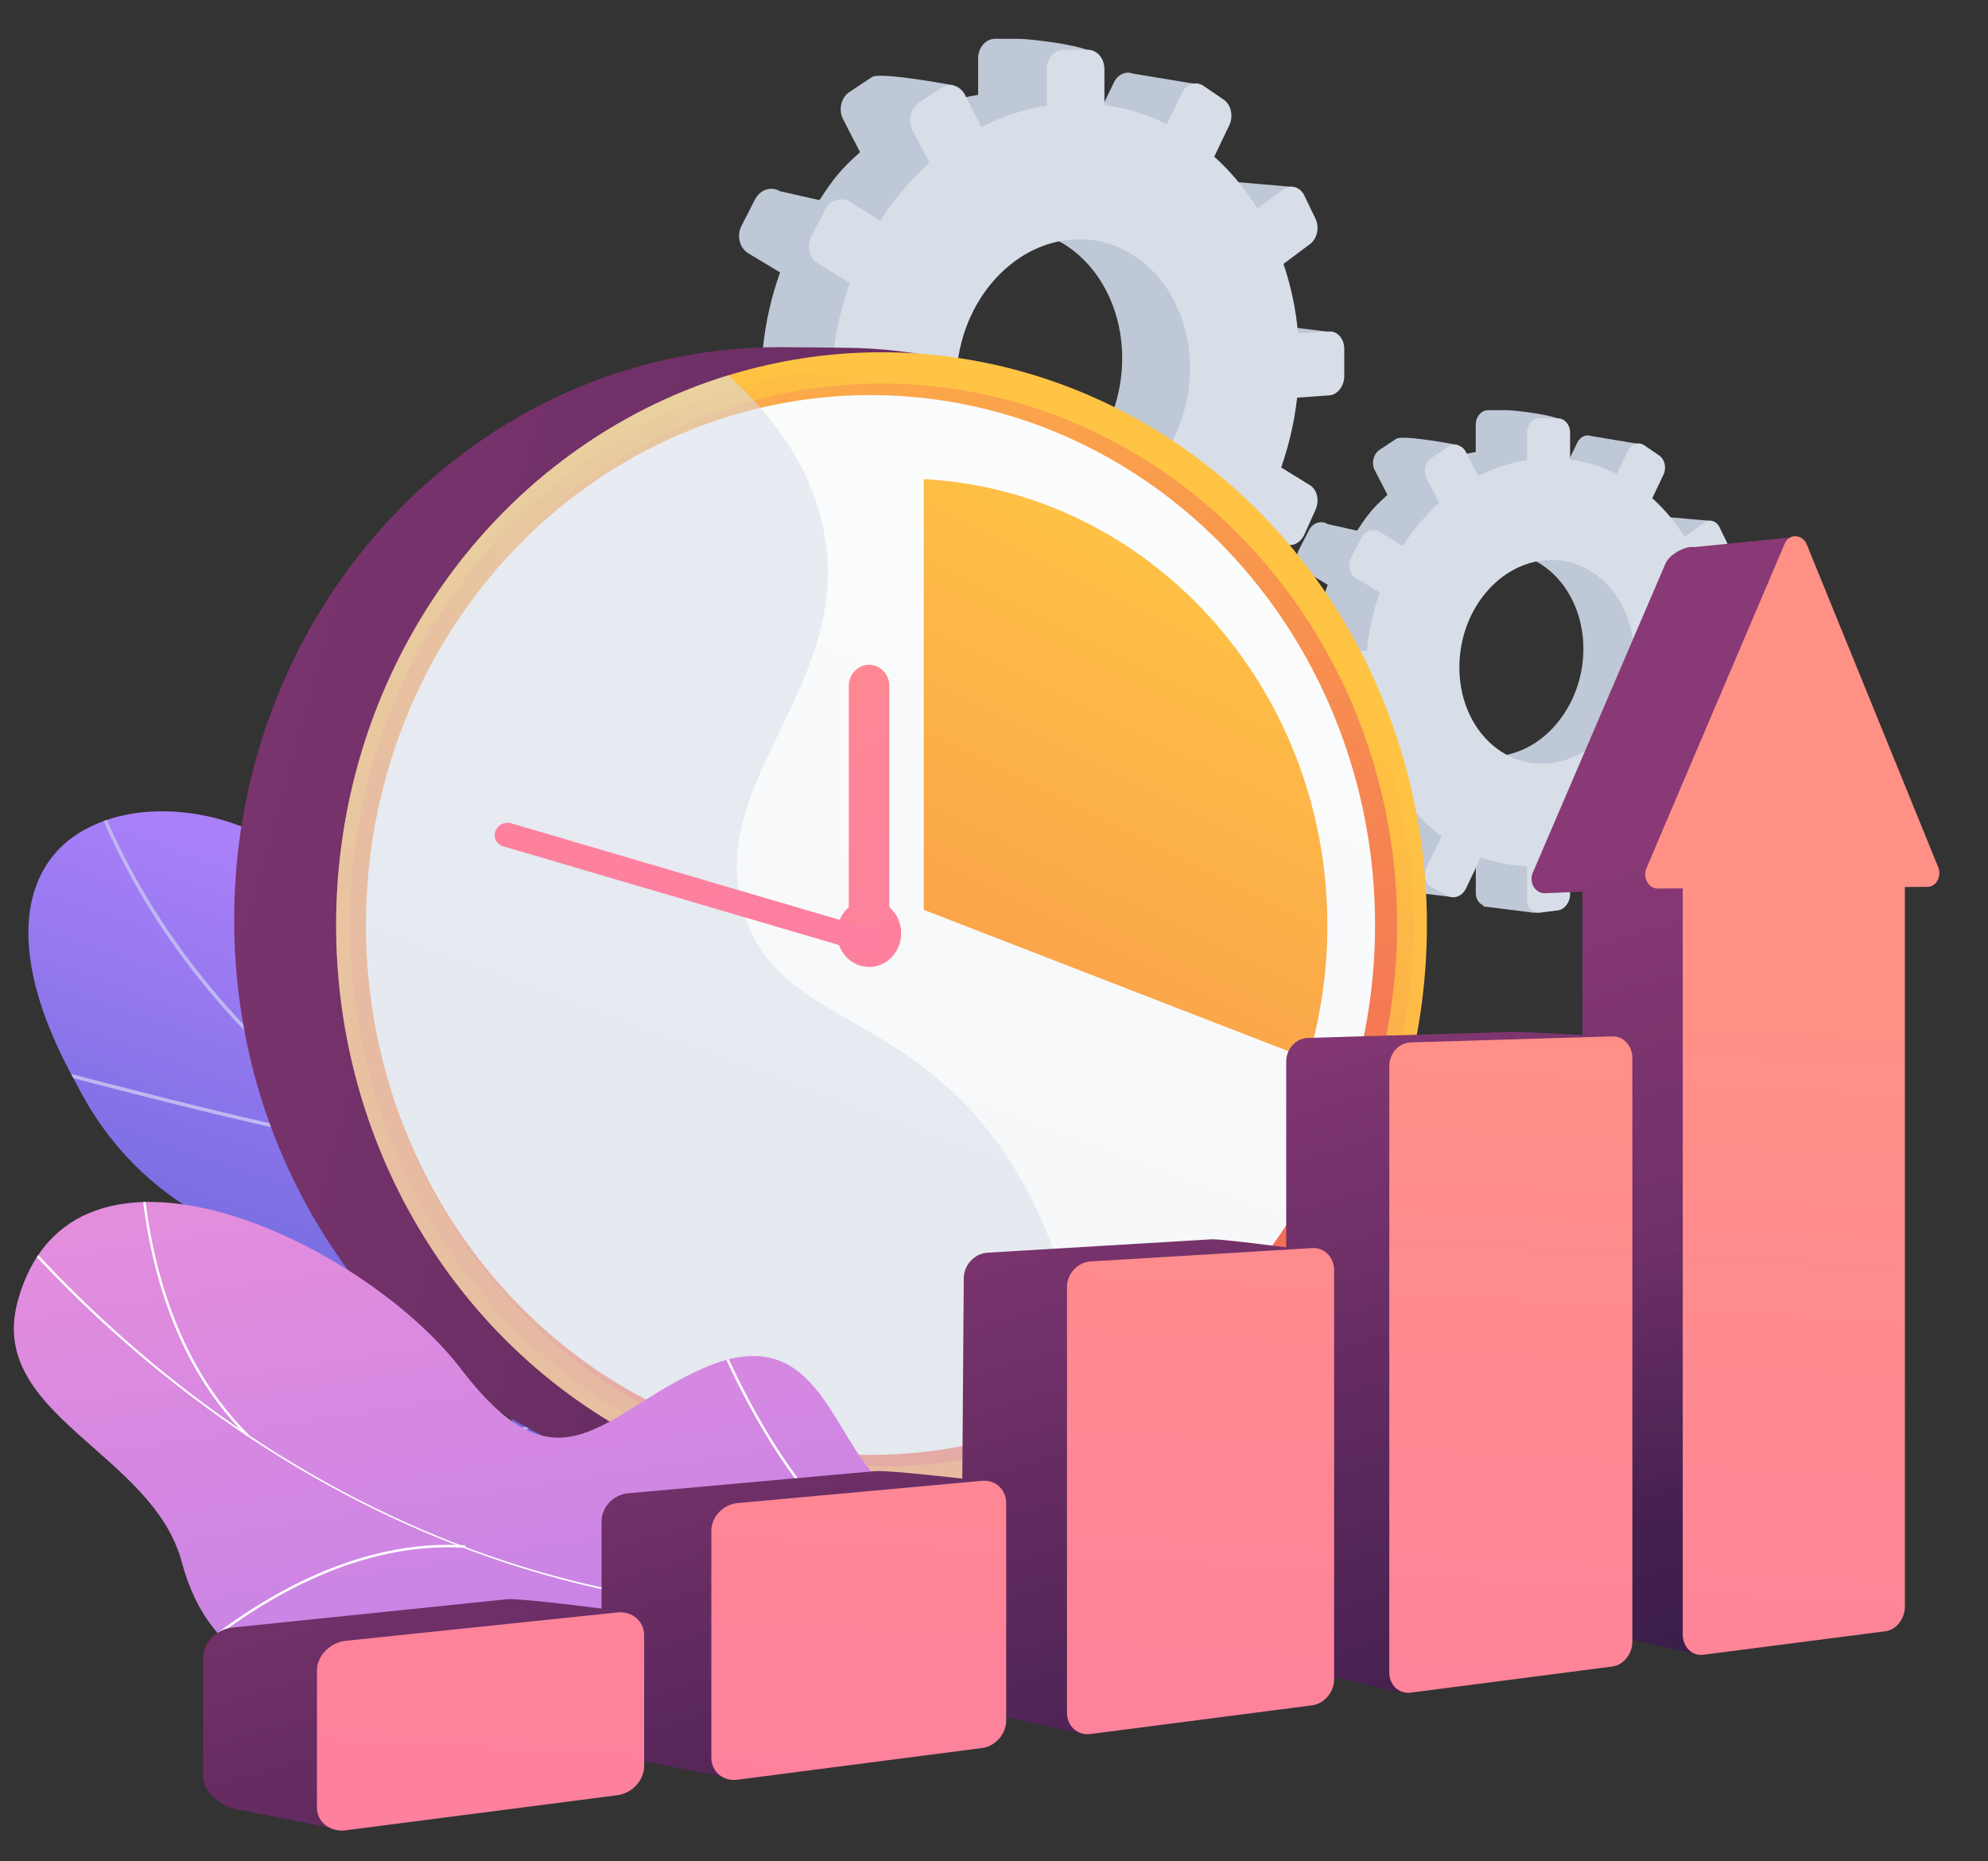
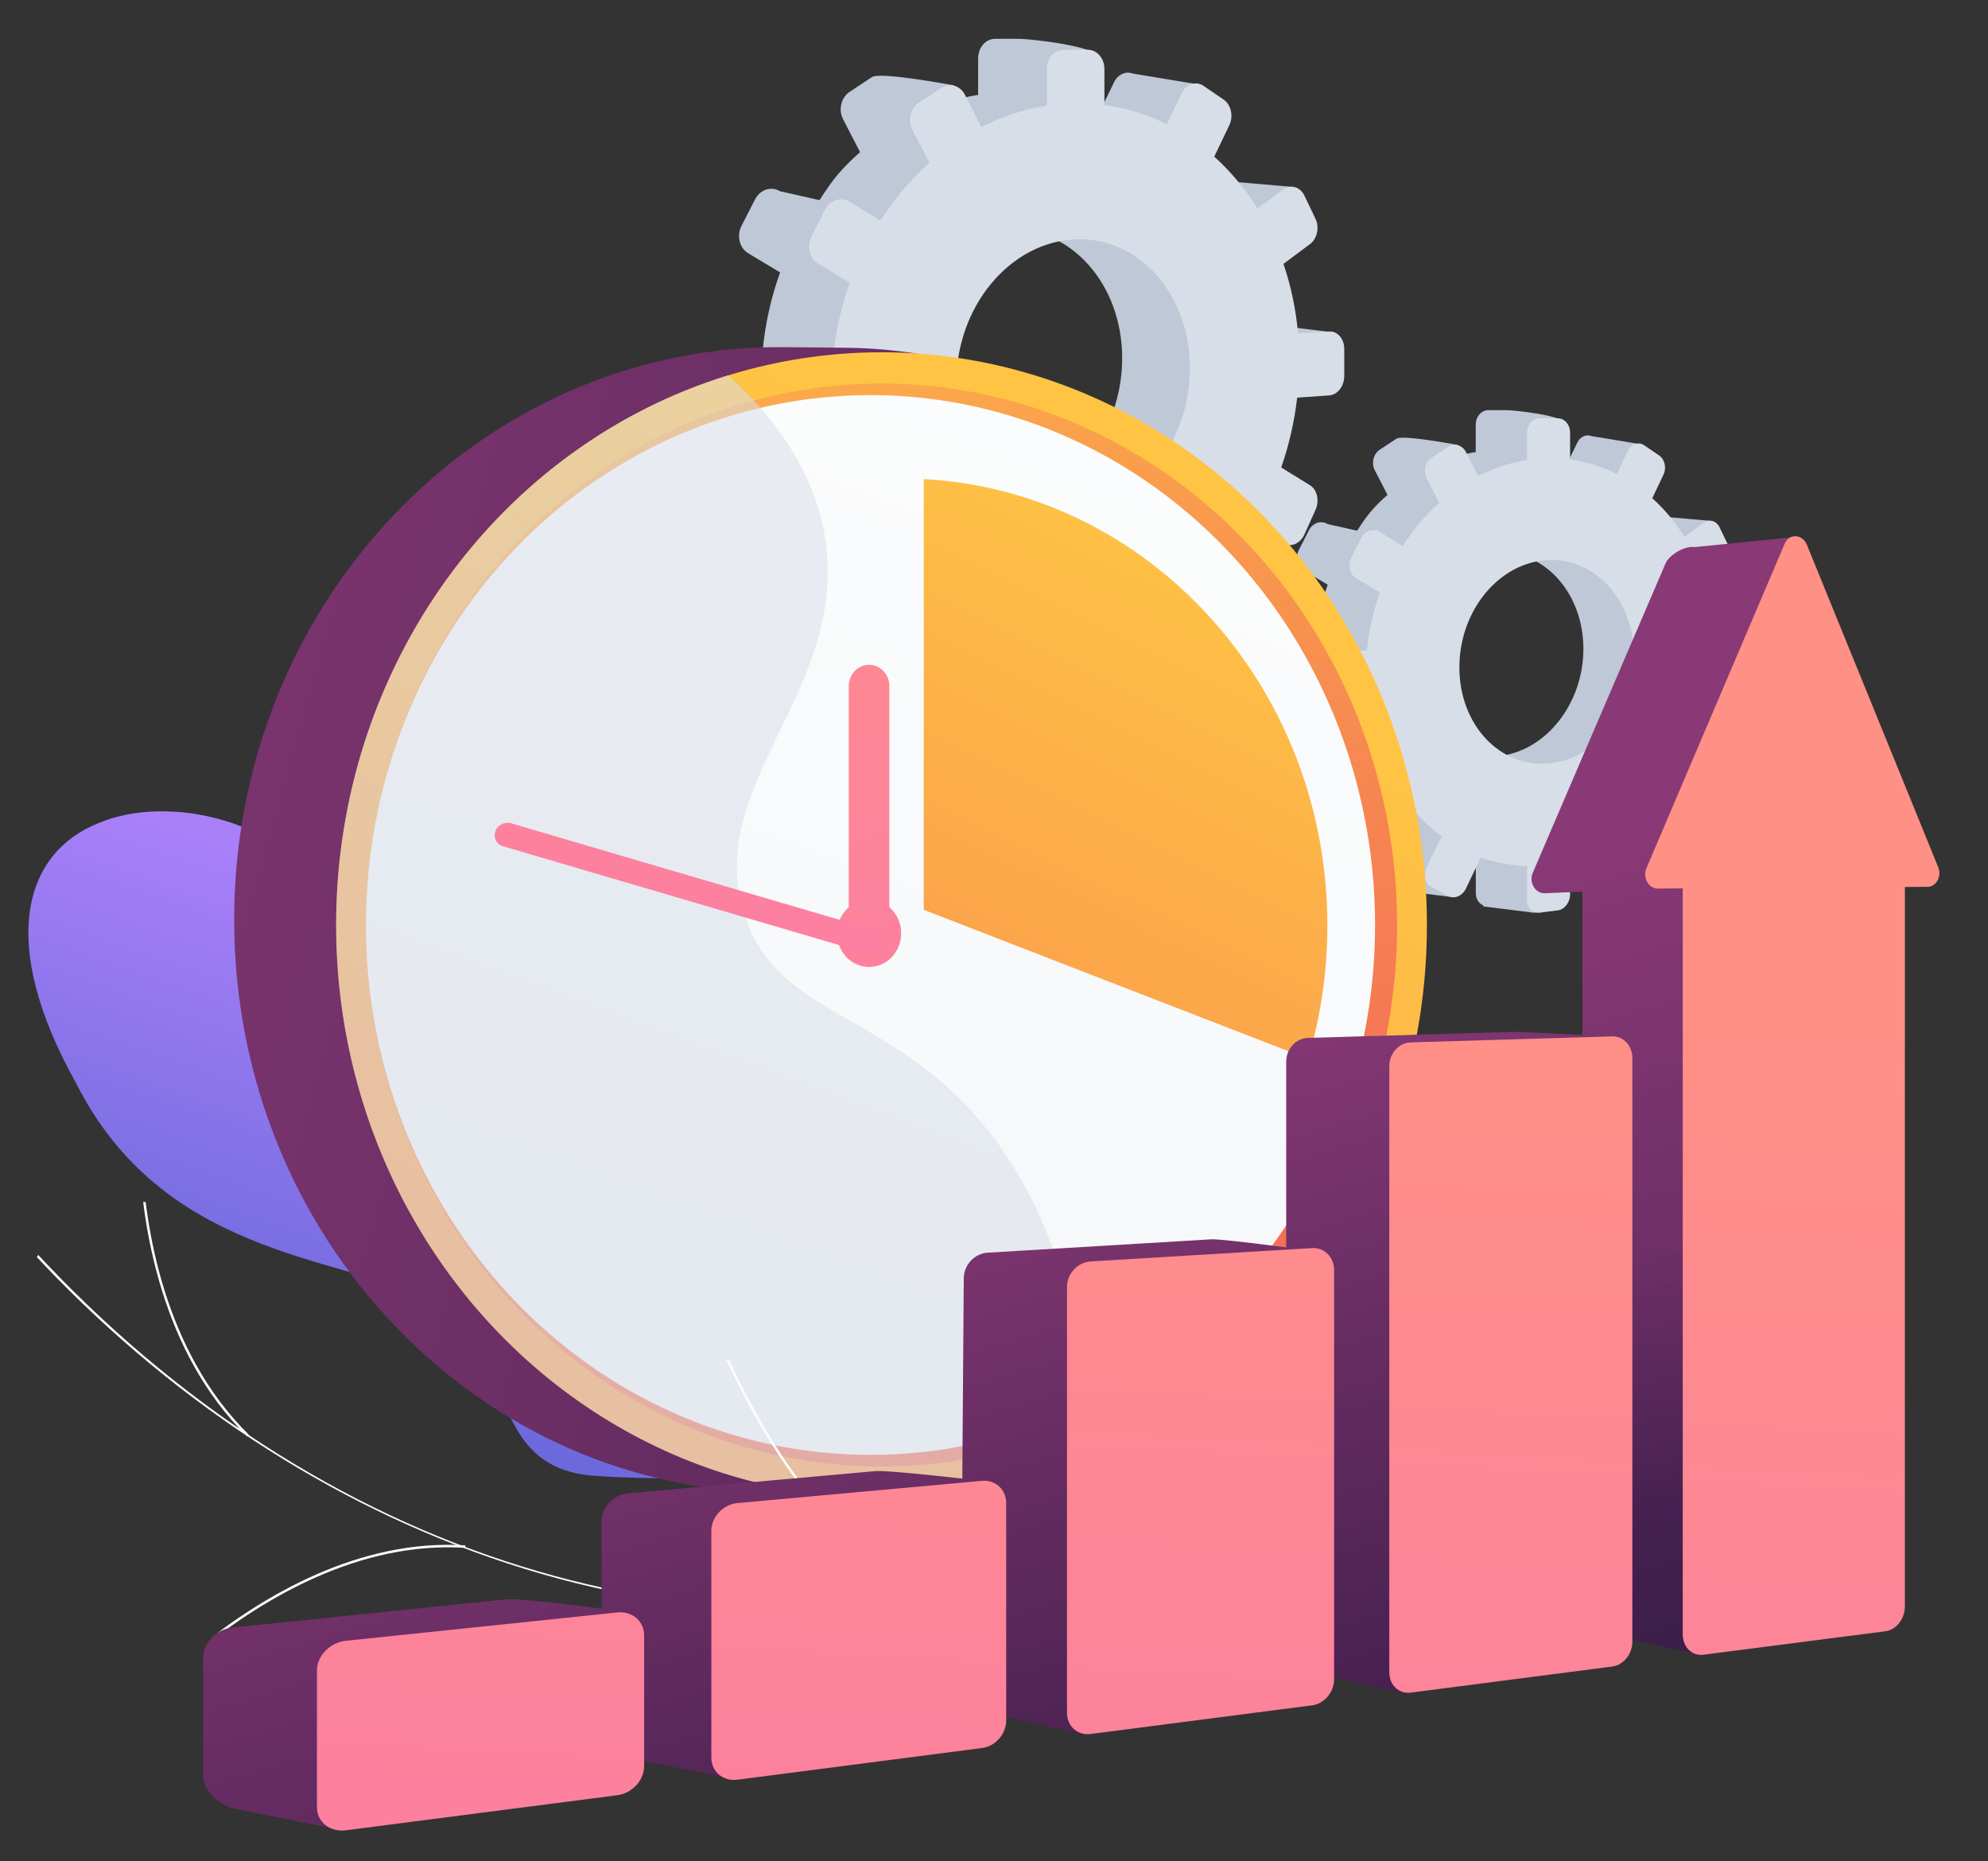
<svg xmlns="http://www.w3.org/2000/svg" xmlns:xlink="http://www.w3.org/1999/xlink" version="1.1" id="Capa_1" x="0px" y="0px" viewBox="0 0 2975.5 2785.2" style="enable-background:new 0 0 2975.5 2785.2;" xml:space="preserve">
  <rect x="0" y="0" width="2975.5" height="2785.2" fill="#333333" stroke="none" />
  <style type="text/css">
	.st0{fill:url(#SVGID_1_);}
	.st1{clip-path:url(#SVGID_00000119806743123583169620000012146362893757860795_);}
	.st2{fill:#BEB8F2;}
	.st3{fill:#BFC8D6;}
	.st4{fill:#D8DEE8;}
	.st5{fill:url(#SVGID_00000086664674084536681080000008683324731430724259_);}
	.st6{fill:url(#SVGID_00000180365631465323100330000005054680652146591649_);}
	.st7{opacity:0.3;fill:url(#SVGID_00000048466564349746184480000004073415725384685195_);enable-background:new    ;}
	.st8{fill:url(#SVGID_00000129900759661732391100000014692319656962654139_);}
	.st9{fill:url(#SVGID_00000061473803213510393430000016478743474333192627_);}
	.st10{fill:url(#SVGID_00000059296956605250710990000013311624196602503344_);}
	.st11{opacity:0.54;}
	.st12{fill:url(#SVGID_00000106863252349525589100000003021077954174231179_);}
	.st13{fill:url(#SVGID_00000022526246652805478340000004862070900630284991_);}
	.st14{fill:url(#SVGID_00000085954206568981760580000015314339928608517286_);}
	.st15{clip-path:url(#SVGID_00000098925954808657042740000015294022835748784313_);}
	.st16{fill:url(#SVGID_00000034054360738147082660000003203229660610692287_);}
	.st17{clip-path:url(#SVGID_00000059306614194376570520000003536833575611739039_);}
	.st18{fill:#FCFDFE;}
	.st19{fill:url(#SVGID_00000158026775752250838900000007697077985752528294_);}
	.st20{opacity:0.3;fill:url(#SVGID_00000163048770481851815720000006171765618019294350_);enable-background:new    ;}
	.st21{fill:url(#SVGID_00000151523088692173202200000001507176017533520827_);}
	.st22{fill:url(#SVGID_00000007388368951103512140000003343735769920017815_);}
	.st23{fill:url(#SVGID_00000111877613352025995660000017476233508933712783_);}
	.st24{fill:url(#SVGID_00000035521010778254305530000002976097752146497972_);}
	.st25{fill:url(#SVGID_00000052105662547910980240000000795755691837210799_);}
	.st26{fill:url(#SVGID_00000034782293604505500590000003561219544773409210_);}
	.st27{fill:url(#SVGID_00000005985650483772694570000013972831258817565601_);}
	.st28{fill:url(#SVGID_00000093878336671341679270000017021798370321289136_);}
	.st29{fill:url(#SVGID_00000183218730315260165290000001804261604492512154_);}
</style>
  <linearGradient id="SVGID_1_" gradientUnits="userSpaceOnUse" x1="1016.429" y1="997.555" x2="738.399" y2="207.365" gradientTransform="matrix(1 0 0 -1 0 2492.479)">
    <stop offset="0" style="stop-color:#AA80F9" />
    <stop offset="1" style="stop-color:#6165D7" />
  </linearGradient>
  <path class="st0" d="M1559.8,2566.2c58.9-65.9,116.4-133.3,172.6-202.2c1.9,0.2-92.3-169.2-221.9-191  c-254.1-39.9-268.1-254.2-304.6-357.7c-46.9-149.6-164.3-256-278.1-164.1c-128.1,99.3-315.7-96.8-443.2-311.1  c-55.7-109.9-230.9-153.6-337.3-108.2c-110.4,44-152.1,177.2-33.1,389.7c128.3,254,384.2,258.2,526,320.9  c139.2,61.5,75.9,258.1,254.7,266.4c153.9,11.5,312.4-20.1,353.9,121C1288.2,2470.7,1364.7,2548.9,1559.8,2566.2z" />
  <g>
    <defs>
-       <path id="SVGID_00000066509778256642226300000011225089656471832758_" d="M1559.8,2566.2c58.9-65.9,116.4-133.3,172.6-202.2    c1.9,0.2-92.3-169.2-221.9-191c-254.1-39.9-268.1-254.2-304.6-357.7c-46.9-149.6-164.3-256-278.1-164.1    c-128.1,99.3-315.7-96.8-443.2-311.1c-55.7-109.9-230.9-153.6-337.3-108.2c-110.4,44-152.1,177.2-33.1,389.7    c128.3,254,384.2,258.2,526,320.9c139.2,61.5,75.9,258.1,254.7,266.4c153.9,11.5,312.4-20.1,353.9,121    C1288.2,2470.7,1364.7,2548.9,1559.8,2566.2z" />
-     </defs>
+       </defs>
    <clipPath id="SVGID_00000087378281839969952090000014874971997162313913_">
      <use xlink:href="#SVGID_00000066509778256642226300000011225089656471832758_" style="overflow:visible;" />
    </clipPath>
    <g style="clip-path:url(#SVGID_00000087378281839969952090000014874971997162313913_);">
      <path class="st2" d="M1659.2,2497.9c-1-1.3-308.8-266.2-656.4-484c-53.6-37.4-108.9-74.2-162.3-109.8    c-297.7-198-578.9-385.1-708-746.3l-4.8,1.8c129.6,363,411.5,550.5,710,749.1c53.4,35.5,108.7,72.3,162.4,109.7    c349.4,219,653.5,481.2,655.2,483L1659.2,2497.9z" />
      <path class="st2" d="M566,1719.4l0.9-5.3c-140.4-24.1-324.1-71.6-422.7-97.1c-79.8-20.7-80-20.5-81.8-18.5l1.9,1.8l0.5,2.6    c3.4-0.1,36.4,8.4,78.2,19.3C241.7,1647.7,425.4,1695.3,566,1719.4z" />
      <path class="st2" d="M453.8,1618.8c-60.1-111-71.1-208-69.6-269.8c1.5-67.3,17.8-111.3,21.1-115.2l-1.5-1.3l-0.3-3.4    c-1.5,0.1-2.5,1.4-3.6,3.7c-16.5,32.4-56.3,193.5,49.4,388.6L453.8,1618.8z" />
      <path class="st2" d="M1219.9,2165.4l3.6-3.9c-173.3-177.7-186-467.7-183.4-584.2c0.1-6.2,0.2-8.2,0-9.2l-5.1,0.8l2.6-0.4l-2.6,0.4    c0.1,0.7,0,4.2,0,8.3c-1.9,84,4.6,165.2,19.3,241.4C1082.6,1965,1138.3,2081.7,1219.9,2165.4z" />
      <path class="st2" d="M760.3,2157.8l-1.7-2l0.9,2.5l-3-0.9v-3.2l0,0c2.5-2.6,178.1-133.1,361.1-65.3l-1.7,5.1    C934.7,2026.8,761.9,2156.4,760.3,2157.8z M758.6,2155.8l-0.9-2.5L758.6,2155.8z" />
      <path class="st2" d="M1608.2,2455.3c-32-38.7-70.5-118.1-72.1-276.6c-0.1-9-0.1-9-1.1-10l-3.5,4l1.8-2l-2.5,0.6    c0.1,0.7,0.1,3.8,0.2,7.4c1.6,160.2,40.8,240.7,73.3,280.1L1608.2,2455.3z" />
      <path class="st2" d="M1529.7,2397.7l3-4.3c-74.3-54.7-209.5-27.3-283.4-6.1l-4.4,1.3l1,5.2l4.8-1.3    C1323.7,2371.6,1457.1,2344.4,1529.7,2397.7z" />
    </g>
  </g>
  <path class="st3" d="M2498.6,1157.7l12.5-27.6c4.7-10.3,1.9-22.7-6.2-27.7l-32.4-19.9c8.9-25.4,15-51.7,18-78.4l36.2-2.5  c9.3-0.7,16.8-10.4,16.8-21.8v-30.2c0-11.4-7.5-20.1-16.8-19.6l-35.2,2c-2.4-26.5-7.9-52.7-16.4-77.9l29.8-22.1  c1-0.7,1.8-1.5,2.6-2.4l3.8,9.9l48.9-60.1l-63.8-5.5c-2.6-3.4-6.4-5.7-10.6-6.3c-3.8-0.4-7.6,0.7-10.6,3l-29.4,21.3  c-13.4-21.5-29.7-41.1-48.5-58.1l2.2-4.7l44.9,9.2l5.7-74.4l-68.2-11.3c-7.9-3-16.8,0.8-21.1,9.8l-17,34.9  c-21.8-10.8-3.7-22.2-28.5-25.5l26-38.2c0-11.9-76-19.8-86.2-19.8h-27.5c-10.4,0-18.8,9.8-18.8,21.8v40.9  c-25.7,4-50.5,12.1-73.6,23.9l46.9-34.5c0,0-82.6-15.6-92-9.4l-25.1,16.6c-9.5,6.3-12.8,20-7.3,30.7l19,36.8  c-20.8,18.5-29.7,29.2-45.4,53.6l-44.2-9.9c-9.7-6-22.2-2-27.9,9.1l-15.1,29.5c-5.7,11.1-2.3,24.9,7.5,30.8l35.6,21.4  c-10,28-16.5,57.2-19.4,86.8l-42.7,2.5c-11.5,0.6-20.9,11.5-20.9,24.1v33.8c0,11.5,7.7,20.4,17.7,21.4l48.6,7.8  c3.8,24.5,10.5,48.4,19.8,71.4l-38.7,28.2c-9.8,7.1-13.2,21.4-7.5,31.8l15.1,27.5c5.7,10.4,95.6,16.6,95.6,16.6l-28.5-40  c15.2,20.6,33.4,38.8,53.9,54l-22.5,46.5c-5.5,11.3-2.2,24.7,7.3,29.7l25.1,13.5c1.6,0.8,3.2,1.3,4.9,1.6v0.5l78.4,9.7l7.7-59.2  c9.2,1.4,18.5,2.2,27.8,2.5v50.6c0,9,4.7,16.1,11.4,18.6l-0.3,1.5l77.6,9.7l1.6-96c14.2-5.4,27.9-12.1,41-19.9l20.7,40  c2.6,5,6.8,8,11.4,8.7l75.1,10.2l-25.7-70.8l-10.4,3.2l-17.1-33.5c18.2-18.2,34.2-38.6,47.6-60.6l33.5,20.1  C2483.4,1172.5,2493.9,1168.1,2498.6,1157.7z M2241.4,1131.7c-73.5,6.6-134.5-57.9-134.5-144.2s61-158.3,134.5-161  c71.7-2.6,128.5,62.1,128.5,144.5S2313.1,1125.3,2241.4,1131.7z M2555.3,966.1l50.8-24l-50.8-6.2V966.1z M2492.9,1171.6l58.1,7.8  l8.5-19.8l-48.2-29.3L2492.9,1171.6z" />
  <path class="st4" d="M2601.6,941.2l-35,2c-2.3-26.5-7.7-52.5-16.2-77.7l29.6-22.1c8.1-6,10.8-18.7,6.2-28.4l-12.5-25.9  c-4.7-9.7-15.1-12.8-23.2-6.9l-29.3,21.3c-13.2-21.5-29.5-41-48.2-57.9l16.8-35.3c4.8-10.1,1.9-22.9-6.4-28.6l-22.4-15.3  c-8.5-5.8-19.4-2.2-24.3,8l-16.8,34.9c-22-11-45.6-18.2-69.9-21.5v-40.3c0-11.9-8.2-21.5-18.4-21.5h-27.3  c-10.3,0-18.7,9.8-18.7,21.8v40.7c-25.5,4-50.2,12.1-73.2,23.9l-18.2-35.8c-5.4-10.6-17.3-14.1-26.6-7.9l-25,16.5  c-9.5,6.3-12.7,20-7.3,30.6l18.9,36.7c-21.1,19-39.5,40.8-54.8,64.7l-34.2-21.1c-9.7-6-22.1-1.9-27.8,9.1l-15,29.4  c-5.7,11.1-2.3,24.9,7.5,30.8l35.4,21.2c-10,28-16.5,57.1-19.3,86.7l-42.5,2.4c-11.4,0.7-20.7,11.5-20.7,24.1v33.7  c0,12.6,9.3,22.2,20.7,21.4l43.6-3.1c3.5,28.1,10.6,55.7,21.3,82l-38.5,28c-9.8,7.2-13.2,21.4-7.5,31.8l15,27.4  c5.7,10.3,18.1,12.8,27.8,5.6l38.9-29c15.1,20.5,33.2,38.7,53.7,53.9l-22.5,46.4c-5.4,11.3-2.2,24.5,7.3,29.6l25,13.4  c9.3,5,21.2-0.1,26.6-11.3l22.2-46.6c22.2,8,45.6,12.4,69.2,13.1v50.5c0,12,8.4,20.6,18.7,19.3l27.3-3.5c10.2-1.3,18.4-12,18.4-23.9  v-49.9c23.3-6.1,45.5-15.5,66.1-28l20.6,40c4.9,9.5,15.8,11.7,24.3,4.8l22.4-18.2c8.3-6.7,11.2-19.9,6.4-29.4l-20-39.3  c18.2-18.1,34-38.4,47.3-60.4l33.4,20c8.1,4.9,18.5,0.5,23.2-9.9l12.5-27.5c4.6-10.3,1.9-22.6-6.2-27.6l-32.2-19.9  c8.9-25.3,14.9-51.5,17.9-78.1l35.9-2.5c9.3-0.7,16.8-10.4,16.8-21.7v-30.2C2618.4,949.4,2610.9,940.6,2601.6,941.2z M2318,1142.5  c-73.1,6.5-133.7-57.8-133.7-143.8s60.6-157.9,133.7-160.6c71.3-2.7,127.8,61.9,127.8,144.1S2389.3,1136.1,2318,1142.5L2318,1142.5z  " />
  <path class="st3" d="M1851.8,785.8l16.7-36.9c6.3-13.8,2.6-30.4-8.3-37.1l-43.3-26.6c11.9-33.9,20-69.1,24-104.8l48.4-3.4  c12.5-0.9,22.6-13.9,22.6-29.1v-40.5c0-15.2-10.1-26.9-22.6-26.2l-47.1,2.7c-3-35.5-10.4-70.5-21.8-104.3l39.8-29.6  c1.3-0.9,2.5-2,3.5-3.2l5.1,13.3l65.4-80.5l-85.4-7.3c-3.4-4.6-8.5-7.6-14.1-8.4c-5.1-0.5-10.2,0.9-14.2,4l-39.4,28.6  c-17.9-28.9-39.7-55.1-64.9-77.9l2.9-6.2l60.2,12.3l7.6-99.5l-91.3-15.1c-10.5-4-22.4,1.1-28.2,13l-22.7,46.8  c-29.1-14.5-5-29.8-38.1-34.2l34.6-51c0-15.9-101.5-26.6-115.2-26.6h-36.8c-13.9,0-25.2,13.1-25.2,29.3V142  c-34.3,5.4-67.5,16.2-98.4,32l62.7-46.1c0,0-110.5-20.9-123.1-12.6l-33.6,22.2c-12.7,8.4-17.1,26.8-9.7,41l25.4,49.2  c-27.8,24.8-39.7,39.1-60.7,71.8l-59.1-13.3c-13.1-8-29.8-2.6-37.4,12.2l-20.2,39.4c-7.7,14.9-3.1,33.4,10.1,41.3l47.6,28.6  c-13.5,37.5-22.2,76.5-26,116.2l-57.2,3.3c-15.3,0.9-27.9,15.3-27.9,32.3v45.1c0,15.4,10.3,27.4,23.7,28.7l65,10.4  c5.1,32.8,14,64.9,26.5,95.6l-51.7,37.6c-13.2,9.6-17.8,28.7-10.1,42.6l20.2,36.9c7.6,13.8,127.9,22.2,127.9,22.2l-38.2-53.6  c20.4,27.5,44.7,51.9,72.2,72.3l-30.1,62.2c-7.4,15.2-3,33,9.7,39.8l33.6,17.9c2.1,1.1,4.3,1.9,6.6,2.3v0.6l104.9,12.9l10.3-79.2  c12.3,1.9,24.7,3.1,37.1,3.4v67.7c0,12.1,6.3,21.6,15.3,24.9l-0.4,2l103.9,13l2.1-128.4c19-7.3,37.3-16.2,54.8-26.7l27.7,53.6  c3.5,6.6,9.1,10.6,15.3,11.6l100.4,13.6l-34.4-94.7l-13.9,4.3l-22.9-44.9c24.4-24.3,45.8-51.5,63.7-81l44.9,26.8  C1831.5,805.6,1845.5,799.7,1851.8,785.8z M1507.6,751.1c-98.3,8.7-179.8-77.5-179.8-192.9s81.5-211.9,179.8-215.5  c95.9-3.5,172,83.1,172,193.4S1603.5,742.5,1507.6,751.1L1507.6,751.1z M1927.6,529.5l68-32.2l-68-8.2V529.5z M1844.1,804.4  l77.8,10.5l11.4-26.5l-64.5-39.2L1844.1,804.4z" />
  <path class="st4" d="M1989.6,496.1l-46.8,2.7c-3.1-35.4-10.4-70.3-21.8-103.9l39.6-29.5c10.9-8.1,14.6-25.1,8.3-38.1l-16.6-34.6  c-6.3-13.1-20.2-17.2-31.2-9.2L1882,312c-17.8-28.8-39.5-54.9-64.6-77.6l22.6-47.1c6.4-13.6,2.6-30.7-8.6-38.3l-30-20.5  c-11.3-7.7-25.8-2.9-32.4,10.7l-22.6,46.7c-29.3-14.7-60.9-24.4-93.4-28.7v-53.9c0-15.9-11-28.8-24.7-28.8h-36.5  c-13.8,0-25,13-25,29.1v54.5c-34.2,5.4-67.2,16.2-98,32l-24.4-48c-7.1-14.1-23-18.9-35.5-10.6l-33.5,22.2  c-12.6,8.4-17,26.7-9.6,40.9l25.2,49.1c-28.2,25.4-52.9,54.5-73.3,86.5l-45.8-28.2c-13-8-29.6-2.5-37.2,12.2l-20.1,39.3  c-7.6,14.9-3.1,33.3,10.1,41.2l47.3,28.5c-13.4,37.4-22.1,76.3-25.8,115.9l-56.9,3.3c-15.2,0.8-27.7,15.3-27.7,32.2v45  c0,16.9,12.5,29.7,27.7,28.7l58.4-4.2c4.6,37.7,14.2,74.5,28.4,109.7l-51.4,37.6c-13.2,9.5-17.7,28.6-10.1,42.4l20.1,36.8  c7.6,13.7,24.2,17,37.2,7.4l52.1-38.8c20.2,27.5,44.3,51.8,71.7,72.1l-29.9,62c-7.4,15.2-3,32.9,9.6,39.7l33.5,17.9  c12.5,6.7,28.4-0.1,35.5-15.2l29.8-62.2c29.7,10.7,61,16.7,92.6,17.5v67.5c0,16.1,11.2,27.7,25,25.9l36.5-4.7  c13.7-1.7,24.7-16,24.7-31.9V961c31.1-8.2,60.9-20.8,88.4-37.5L1769,977c6.6,12.7,21.1,15.6,32.4,6.4l30-24.3  c11.2-9,15-26.7,8.6-39.4l-26.8-52.5c24.3-24.3,45.6-51.5,63.4-80.9l44.5,26.8c11,6.6,24.9,0.6,31.2-13.2l16.6-36.8  c6.3-13.8,2.6-30.3-8.3-37l-43-26.5c11.8-33.8,19.8-68.9,23.9-104.5l48.1-3.4c12.4-0.9,22.4-13.9,22.4-29.1v-40.3  C2012,507.1,2002,495.4,1989.6,496.1z M1610.1,765.4c-97.8,8.8-178.8-77.2-178.8-192.3s81-211.3,178.8-214.9  c95.4-3.6,171,82.8,171,192.8S1705.5,756.9,1610.1,765.4L1610.1,765.4z" />
  <linearGradient id="SVGID_00000075849790085152861470000009482523331819355810_" gradientUnits="userSpaceOnUse" x1="3553.851" y1="456.699" x2="-295.498" y2="1538.089" gradientTransform="matrix(1 0 0 -1 0 2492.479)">
    <stop offset="0" style="stop-color:#311944" />
    <stop offset="1" style="stop-color:#893976" />
  </linearGradient>
  <path style="fill:url(#SVGID_00000075849790085152861470000009482523331819355810_);" d="M1983,1374.6  c1.1,466.2-246.7,846.6-688,859.1c-6.8,0.2-119.5,0-126.3,0c-450.8,1.1-817.1-381.7-818.2-855.1s363.6-858,814.4-859.1  c10.5-0.1,109.5,0.9,119.9,1.3C1721.1,537.1,1982,912.3,1983,1374.6z" />
  <linearGradient id="SVGID_00000083786361778173236230000005166396387758439053_" gradientUnits="userSpaceOnUse" x1="1656.717" y1="1614.869" x2="24.076" y2="-837.931" gradientTransform="matrix(1 0 0 -1 0 2492.479)">
    <stop offset="0" style="stop-color:#FFC444" />
    <stop offset="1" style="stop-color:#F36F56" />
  </linearGradient>
  <ellipse style="fill:url(#SVGID_00000083786361778173236230000005166396387758439053_);" cx="1319.4" cy="1384.3" rx="816.3" ry="857.1" />
  <linearGradient id="SVGID_00000182500956247150658080000004447821969404573622_" gradientUnits="userSpaceOnUse" x1="1735.094" y1="1689.439" x2="1244.614" y2="1003.519" gradientTransform="matrix(1 0 0 -1 0 2492.479)">
    <stop offset="0" style="stop-color:#FFC444" />
    <stop offset="1" style="stop-color:#F36F56" />
  </linearGradient>
-   <ellipse style="opacity:0.3;fill:url(#SVGID_00000182500956247150658080000004447821969404573622_);enable-background:new    ;" cx="1319.4" cy="1384.3" rx="795.7" ry="835.5" />
  <linearGradient id="SVGID_00000034778670344278843030000017561390490611729803_" gradientUnits="userSpaceOnUse" x1="809.002" y1="2473.811" x2="1548.162" y2="496.262" gradientTransform="matrix(1 0 0 -1 0 2492.479)">
    <stop offset="0" style="stop-color:#FFC444" />
    <stop offset="1" style="stop-color:#F36F56" />
  </linearGradient>
  <ellipse style="fill:url(#SVGID_00000034778670344278843030000017561390490611729803_);" cx="1319.4" cy="1384.3" rx="771.7" ry="810.3" />
  <linearGradient id="SVGID_00000110450812776859337480000006856522691038990249_" gradientUnits="userSpaceOnUse" x1="363.721" y1="-1423.27" x2="1835.621" y2="2543.86" gradientTransform="matrix(1 0 0 -1 0 2492.479)">
    <stop offset="0" style="stop-color:#EBEFF2" />
    <stop offset="1" style="stop-color:#FFFFFF" />
  </linearGradient>
  <ellipse style="fill:url(#SVGID_00000110450812776859337480000006856522691038990249_);" cx="1302.9" cy="1384.3" rx="755.2" ry="793" />
  <linearGradient id="SVGID_00000119830454483600042380000015591657282204522937_" gradientUnits="userSpaceOnUse" x1="1847.905" y1="1698.904" x2="972.345" y2="-62.156" gradientTransform="matrix(1 0 0 -1 0 2492.479)">
    <stop offset="0" style="stop-color:#FFC444" />
    <stop offset="1" style="stop-color:#F36F56" />
  </linearGradient>
  <path style="fill:url(#SVGID_00000119830454483600042380000015591657282204522937_);" d="M1382.6,1361.6l575.3,223  c19.2-64.8,28.9-132,28.8-199.5c0-357.9-267.6-650.1-604.1-668.1L1382.6,1361.6z" />
  <g class="st11">
    <path class="st4" d="M1113.3,1366.3c-59.7-193.4,156.2-333,122.1-558.5c-15-99.4-73.5-180.9-145.3-246.3   c-339.9,104.2-587.8,434.3-587,824.8c1.1,473.3,367.4,856.2,818.2,855.1c107.4-0.2,213.6-22.6,311.9-65.7   c-13.9-273.6-97.9-428.1-187.1-521.2C1308.6,1511,1158.8,1513.8,1113.3,1366.3z" />
  </g>
  <linearGradient id="SVGID_00000146480975353167819730000000385619100662028203_" gradientUnits="userSpaceOnUse" x1="885.808" y1="1869.481" x2="1826.208" y2="116.391" gradientTransform="matrix(1 0 0 -1 0 2492.479)">
    <stop offset="0" style="stop-color:#FF9085" />
    <stop offset="1" style="stop-color:#FB6FBB" />
  </linearGradient>
  <ellipse style="fill:url(#SVGID_00000146480975353167819730000000385619100662028203_);" cx="1300.8" cy="1396.7" rx="48" ry="50.4" />
  <linearGradient id="SVGID_00000075127784629862747270000013299979259864547241_" gradientUnits="userSpaceOnUse" x1="969.098" y1="1914.16" x2="1909.498" y2="161.07" gradientTransform="matrix(1 0 0 -1 0 2492.479)">
    <stop offset="0" style="stop-color:#FF9085" />
    <stop offset="1" style="stop-color:#FB6FBB" />
  </linearGradient>
  <path style="fill:url(#SVGID_00000075127784629862747270000013299979259864547241_);" d="M1300.8,994.9c-16.8,0-30.4,14.2-30.4,31.8  v339.9c0,17.6,13.6,31.9,30.4,31.9s30.3-14.3,30.3-31.9v-339.9C1331.1,1009.1,1317.5,994.9,1300.8,994.9z" />
  <linearGradient id="SVGID_00000086666774131431212350000004197800959816794518_" gradientUnits="userSpaceOnUse" x1="-10.404" y1="3104.014" x2="2137.716" y2="-900.496" gradientTransform="matrix(1 0 0 -1 0 2492.479)">
    <stop offset="0" style="stop-color:#FF9085" />
    <stop offset="1" style="stop-color:#FB6FBB" />
  </linearGradient>
  <path style="fill:url(#SVGID_00000086666774131431212350000004197800959816794518_);" d="M1308.6,1391.9L765,1232.1  c-9.8-2.8-20.1,2.4-23.6,11.9c-3.3,8.8,1.2,18.7,10,22c0.4,0.1,0.8,0.3,1.2,0.4l543.7,159.8c9.7,2.9,20.1-2.2,23.5-11.8  c3.3-8.9-1.2-18.8-10.1-22.1C1309.4,1392.1,1309,1392,1308.6,1391.9z" />
  <g>
    <defs>
      <rect id="SVGID_00000125598040355099140020000001044936978658323112_" x="2.7" y="1504.1" width="1630.9" height="1053.8" />
    </defs>
    <clipPath id="SVGID_00000119111420320839198810000004278956400795750570_">
      <use xlink:href="#SVGID_00000125598040355099140020000001044936978658323112_" style="overflow:visible;" />
    </clipPath>
    <g style="clip-path:url(#SVGID_00000119111420320839198810000004278956400795750570_);">
      <linearGradient id="SVGID_00000072973653532576106630000013433123434128269237_" gradientUnits="userSpaceOnUse" x1="741.085" y1="746.281" x2="1059.636" y2="-1290.149" gradientTransform="matrix(1 0 0 -1 0 2492.479)">
        <stop offset="0" style="stop-color:#E38DDD" />
        <stop offset="1" style="stop-color:#9571F6" />
      </linearGradient>
-       <path style="fill:url(#SVGID_00000072973653532576106630000013433123434128269237_);" d="M1580.9,2556.9    c11.4-13,24.9-51.5,24.2-63c-4.2-76.4-2.9-220-59.8-277.4c-9.8-9.9-64.5,21.3-79.3,17.5c-39.7,11.3-52.8,17.7-95.9,10    c-127.1-22.8-115.1-286.4-319.2-195.7c-149.5,66.5-212.9,194-360.4,1s-583.7-397.6-664.1-101.6c-46.1,169.9,202,226.1,245.7,390.1    c41.6,155.9,166.1,204.7,338.6,168.4s155,67.9,212.2,200.4c68.8,159.2,278.5,13.5,369.6-62    C1265.9,2583.8,1493.7,2478.4,1580.9,2556.9z" />
      <g>
        <defs>
          <path id="SVGID_00000004505684428170251630000010465325839636937380_" d="M1580.9,2556.9c11.4-13,24.9-51.5,24.2-63      c-4.2-76.4-2.9-220-59.8-277.4c-9.8-9.9-64.5,21.3-79.3,17.5c-39.7,11.3-52.8,17.7-95.9,10c-127.1-22.8-115.1-286.4-319.2-195.7      c-149.5,66.5-212.9,194-360.4,1s-583.7-397.6-664.1-101.6c-46.1,169.9,202,226.1,245.7,390.1      c41.6,155.9,166.1,204.7,338.6,168.4s155,67.9,212.2,200.4c68.8,159.2,278.5,13.5,369.6-62      C1265.9,2583.8,1493.7,2478.4,1580.9,2556.9z" />
        </defs>
        <clipPath id="SVGID_00000074435356229641425920000011766159941919243958_">
          <use xlink:href="#SVGID_00000004505684428170251630000010465325839636937380_" style="overflow:visible;" />
        </clipPath>
        <g style="clip-path:url(#SVGID_00000074435356229641425920000011766159941919243958_);">
          <path class="st18" d="M1578.2,2361.8l-1-3.5c-548.7,150.8-1127.4-40.2-1548.1-511l-2.8,2.5c199.4,223.1,443.8,389.5,706.7,481      C1009.5,2427.1,1301.7,2437.8,1578.2,2361.8z" />
-           <path class="st18" d="M843.9,2776.1c79-134.2,263.8-298.6,412-366.6l-1.6-3.4c-148.8,68.3-334.3,233.4-413.6,368.1L843.9,2776.1      z" />
          <path class="st18" d="M1470.1,2390.2v-3.7c-84.8-1-165.7-44.9-240.6-130.3c-55-62.7-105.4-145.8-150-247.1l-3.4,1.5      c44.7,101.6,95.4,185.1,150.6,248C1302.4,2344.9,1384.3,2389.1,1470.1,2390.2z" />
          <path class="st18" d="M696.2,2316.4l0.3-3.7c-159.7-10.2-303.9,76.4-396.7,150.9l2.3,2.9      C394.4,2392.4,537.8,2306.3,696.2,2316.4z" />
          <path class="st18" d="M370.1,2150l2.5-2.7c-128.5-126.3-155.5-313.5-160.2-413.8h-3.7C213.4,1834.5,240.6,2022.8,370.1,2150z" />
        </g>
      </g>
    </g>
  </g>
  <linearGradient id="SVGID_00000165929851690791916510000002135768746911796657_" gradientUnits="userSpaceOnUse" x1="2831.772" y1="-147.458" x2="2426.792" y2="1222.792" gradientTransform="matrix(1 0 0 -1 0 2492.479)">
    <stop offset="0" style="stop-color:#311944" />
    <stop offset="1" style="stop-color:#893976" />
  </linearGradient>
  <path style="fill:url(#SVGID_00000165929851690791916510000002135768746911796657_);" d="M2754.6,1260.5l-67.7-456.9l-151.3,15.2  c-12.7-2.4-37,10.9-42.7,24.3L2294.2,1306c-6.2,14.4,3.3,30.9,17.6,30.8l56.7-2.4v1079.1c0,19.2,14,33,31.1,30.8l136,30.3  c16.3-2.1,168.6-84.2,168.6-102.7V1290.2l34.4-0.2C2751.6,1289.9,2760.2,1274.1,2754.6,1260.5z" />
  <linearGradient id="SVGID_00000066496133827475512550000007493954438911485844_" gradientUnits="userSpaceOnUse" x1="2494.476" y1="214.95" x2="2441.296" y2="638.061" gradientTransform="matrix(1 0 0 -1 0 2492.479)">
    <stop offset="0" style="stop-color:#311944" />
    <stop offset="1" style="stop-color:#893976" />
  </linearGradient>
  <path style="opacity:0.3;fill:url(#SVGID_00000066496133827475512550000007493954438911485844_);enable-background:new    ;" d="  M2518.6,1329.5l-150.1,4.9v1079.1c0,19.2,14,33,31.1,30.8l136,30.3c6.7-0.9,36.6-15.4,69.3-33.3L2518.6,1329.5z" />
  <linearGradient id="SVGID_00000100383917226404598730000006828834534356860035_" gradientUnits="userSpaceOnUse" x1="2675.733" y1="984.818" x2="2525.243" y2="-1786.762" gradientTransform="matrix(1 0 0 -1 0 2492.479)">
    <stop offset="0" style="stop-color:#FF9085" />
    <stop offset="1" style="stop-color:#FB6FBB" />
  </linearGradient>
  <path style="fill:url(#SVGID_00000100383917226404598730000006828834534356860035_);" d="M2901,1297.8l-196.6-482.6  c-6.6-16.2-26.5-17.2-33.2-1.6l-206.9,485.6c-6.1,14.3,3.2,30.7,17.4,30.6l36.9-0.3v1116.3c0,19.1,13.8,32.8,30.8,30.6l272.8-35.2  c16-2.1,28.9-18.7,28.9-37.2V1327.4l34.1-0.2C2898.1,1327.1,2906.6,1311.4,2901,1297.8z" />
  <linearGradient id="SVGID_00000034790737104393996910000000714621645905311616_" gradientUnits="userSpaceOnUse" x1="2406.71" y1="-312.27" x2="2001.91" y2="1057.35" gradientTransform="matrix(1 0 0 -1 0 2492.479)">
    <stop offset="0" style="stop-color:#311944" />
    <stop offset="1" style="stop-color:#893976" />
  </linearGradient>
  <path style="fill:url(#SVGID_00000034790737104393996910000000714621645905311616_);" d="M2099.6,2533.8l-142.1-33  c-17.9,2.3-32.4-11.4-32.4-30.5v-881.5c0-19.1,14.5-35,32.4-35.5l304.7-9c16.7-0.5,158.4,7.5,158.4,7.5l-128.2,872.9  C2292.4,2443.1,2099.6,2533.8,2099.6,2533.8z" />
  <linearGradient id="SVGID_00000101815948008514922320000014100997088031110538_" gradientUnits="userSpaceOnUse" x1="2290.681" y1="1006.539" x2="2140.331" y2="-1762.441" gradientTransform="matrix(1 0 0 -1 0 2492.479)">
    <stop offset="0" style="stop-color:#FF9085" />
    <stop offset="1" style="stop-color:#FB6FBB" />
  </linearGradient>
  <path style="fill:url(#SVGID_00000101815948008514922320000014100997088031110538_);" d="M2413.3,2494l-301.8,39.1  c-17.7,2.3-32.1-11.3-32.1-30.3v-907.4c0-19,14.4-34.8,32.1-35.4l301.8-9c16.5-0.5,29.9,14,29.9,32.3V2457  C2443.2,2475.3,2429.8,2491.9,2413.3,2494z" />
  <linearGradient id="SVGID_00000144340274869090845360000017839314075379558552_" gradientUnits="userSpaceOnUse" x1="1941.808" y1="-491.676" x2="1533.938" y2="888.334" gradientTransform="matrix(1 0 0 -1 0 2492.479)">
    <stop offset="0" style="stop-color:#311944" />
    <stop offset="1" style="stop-color:#893976" />
  </linearGradient>
  <path style="fill:url(#SVGID_00000144340274869090845360000017839314075379558552_);" d="M1623.5,2595.6l-149.8-33  c-19.7,2.5-35.7-11.7-35.7-31.8l4.5-617.7c0-20,16-37.2,35.7-38.4l334.7-20c18.4-1.1,172.3,20.1,172.3,20.1l-143.5,605.9  C1841.7,2499.9,1642.1,2593.2,1623.5,2595.6z" />
  <linearGradient id="SVGID_00000032647086872021081760000003675305363153357186_" gradientUnits="userSpaceOnUse" x1="1838.184" y1="1032.289" x2="1687.924" y2="-1734.971" gradientTransform="matrix(1 0 0 -1 0 2492.479)">
    <stop offset="0" style="stop-color:#FF9085" />
    <stop offset="1" style="stop-color:#FB6FBB" />
  </linearGradient>
  <path style="fill:url(#SVGID_00000032647086872021081760000003675305363153357186_);" d="M1963.9,2552.1l-331.5,42.9  c-19.5,2.5-35.4-11.6-35.4-31.6v-637.3c0-20,15.9-37.1,35.4-38.3l331.5-20c18.2-1.1,32.9,13.6,32.9,32.8v612.6  C1996.8,2532.3,1982.1,2549.8,1963.9,2552.1z" />
  <linearGradient id="SVGID_00000114780360446849328550000002281965676044528512_" gradientUnits="userSpaceOnUse" x1="1411.49" y1="-682.772" x2="1006.68" y2="686.908" gradientTransform="matrix(1 0 0 -1 0 2492.479)">
    <stop offset="0" style="stop-color:#311944" />
    <stop offset="1" style="stop-color:#893976" />
  </linearGradient>
  <path style="fill:url(#SVGID_00000114780360446849328550000002281965676044528512_);" d="M1080.1,2658.6l-140.2-27.9  c-21.8,2.8-39.5-12.1-39.5-33.2v-320.9c0-21.1,17.7-39.8,39.5-41.8l369.6-33.2c20.3-1.9,160.3,14.5,160.3,14.5l-123.7,326.1  C1346.1,2562.4,1100.6,2656,1080.1,2658.6z" />
  <linearGradient id="SVGID_00000100363084627393313590000000985351932839367303_" gradientUnits="userSpaceOnUse" x1="1339.697" y1="1059.562" x2="1189.657" y2="-1703.648" gradientTransform="matrix(1 0 0 -1 0 2492.479)">
    <stop offset="0" style="stop-color:#FF9085" />
    <stop offset="1" style="stop-color:#FB6FBB" />
  </linearGradient>
  <path style="fill:url(#SVGID_00000100363084627393313590000000985351932839367303_);" d="M1469.8,2616l-366,47.4  c-21.5,2.8-39.1-12-39.1-33V2291c0-21,17.6-39.6,39.1-41.6l366-33.3c20.1-1.8,36.2,13.1,36.2,33.2v325.6  C1506,2595,1489.9,2613.5,1469.8,2616z" />
  <linearGradient id="SVGID_00000003077574001486101500000011684496335022963134_" gradientUnits="userSpaceOnUse" x1="937.482" y1="-1119.489" x2="435.942" y2="577.461" gradientTransform="matrix(1 0 0 -1 0 2492.479)">
    <stop offset="0" style="stop-color:#311944" />
    <stop offset="1" style="stop-color:#893976" />
  </linearGradient>
  <path style="fill:url(#SVGID_00000003077574001486101500000011684496335022963134_);" d="M758.2,2393.4L348,2435.7  c-17,1.8-31.9,12-39.7,27.2c-2.7,5.5-4.2,11.6-4.2,17.7v176.3c0,22.3,18.8,40.5,43.9,49.4l144.9,28.8  c22.8-2.9,305.8-103.6,305.8-124.9l68-81.8l68.8-116.5C935.5,2411.9,780.6,2391.1,758.2,2393.4z" />
  <linearGradient id="SVGID_00000137841855637877058170000014072104352032475024_" gradientUnits="userSpaceOnUse" x1="782.759" y1="1089.648" x2="632.969" y2="-1668.982" gradientTransform="matrix(1 0 0 -1 0 2492.479)">
    <stop offset="0" style="stop-color:#FF9085" />
    <stop offset="1" style="stop-color:#FB6FBB" />
  </linearGradient>
  <path style="fill:url(#SVGID_00000137841855637877058170000014072104352032475024_);" d="M924,2686.6l-406.2,52.5  c-23.9,3.1-43.4-12.3-43.4-34.4v-204.6c0-22.1,19.5-42.1,43.4-44.6l406.2-42.4c22.1-2.3,40.1,13,40.1,34.2v195.8  C964.1,2664.3,946.1,2683.8,924,2686.6z" />
</svg>